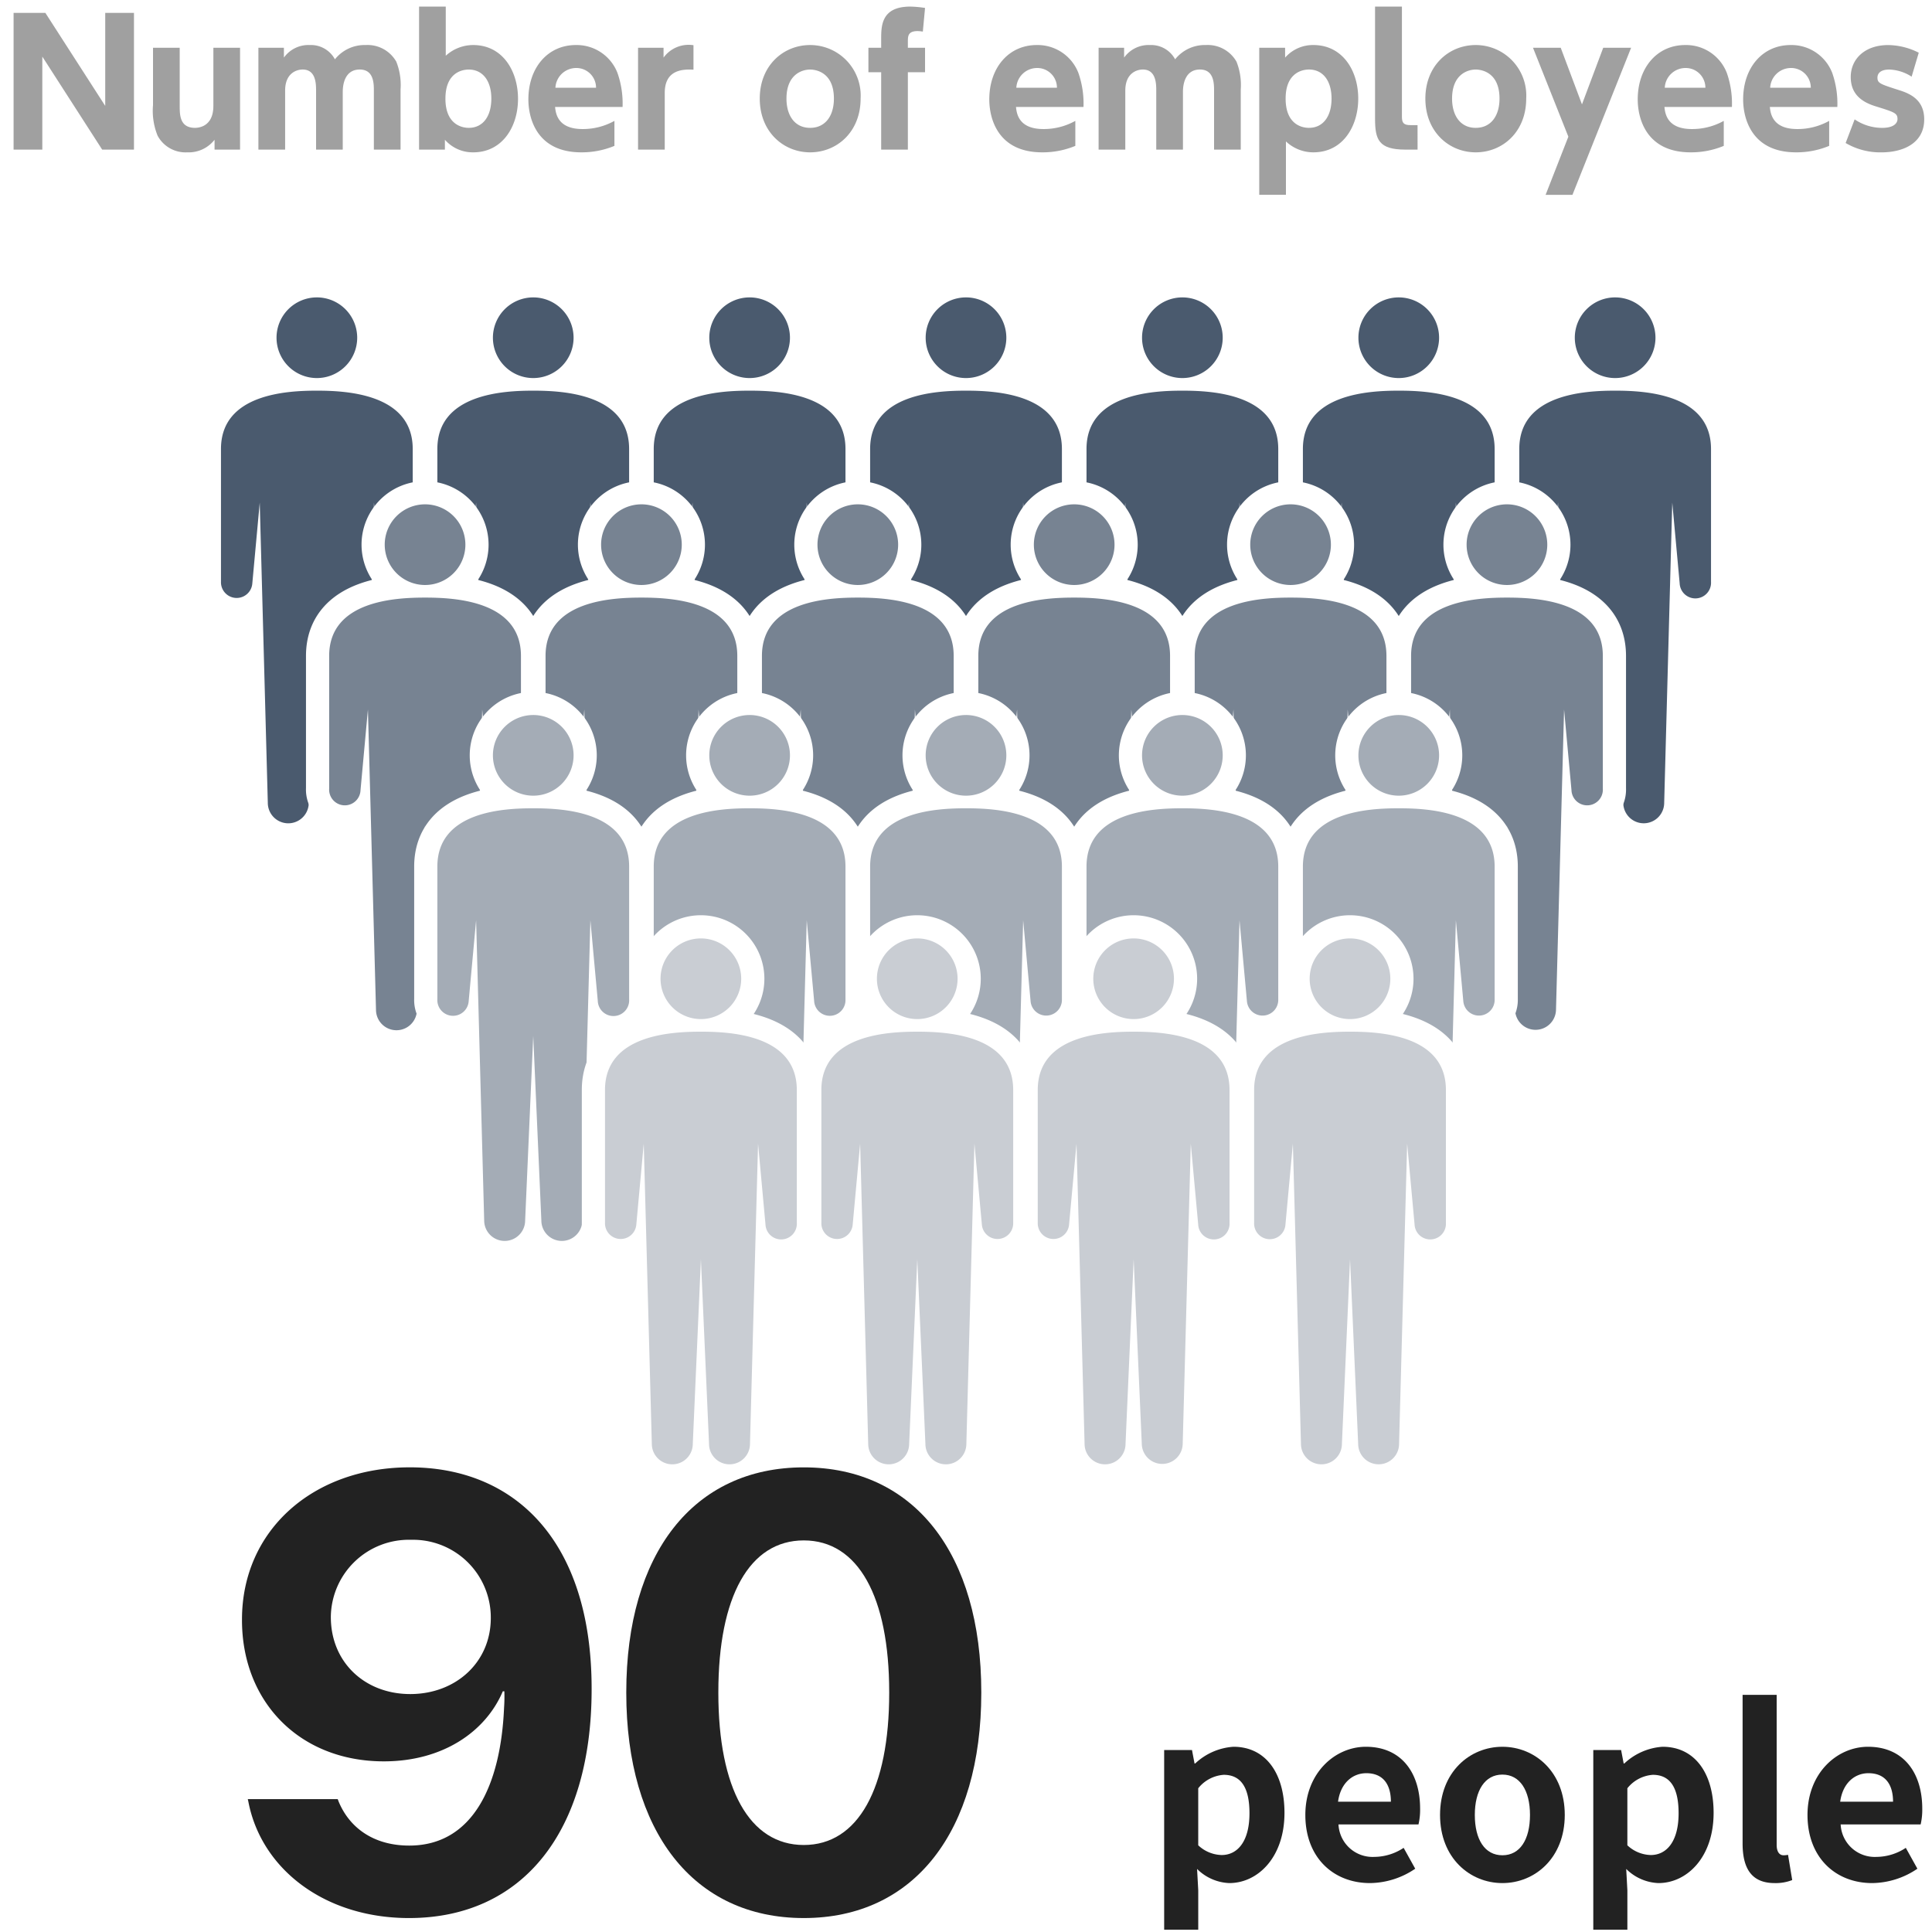
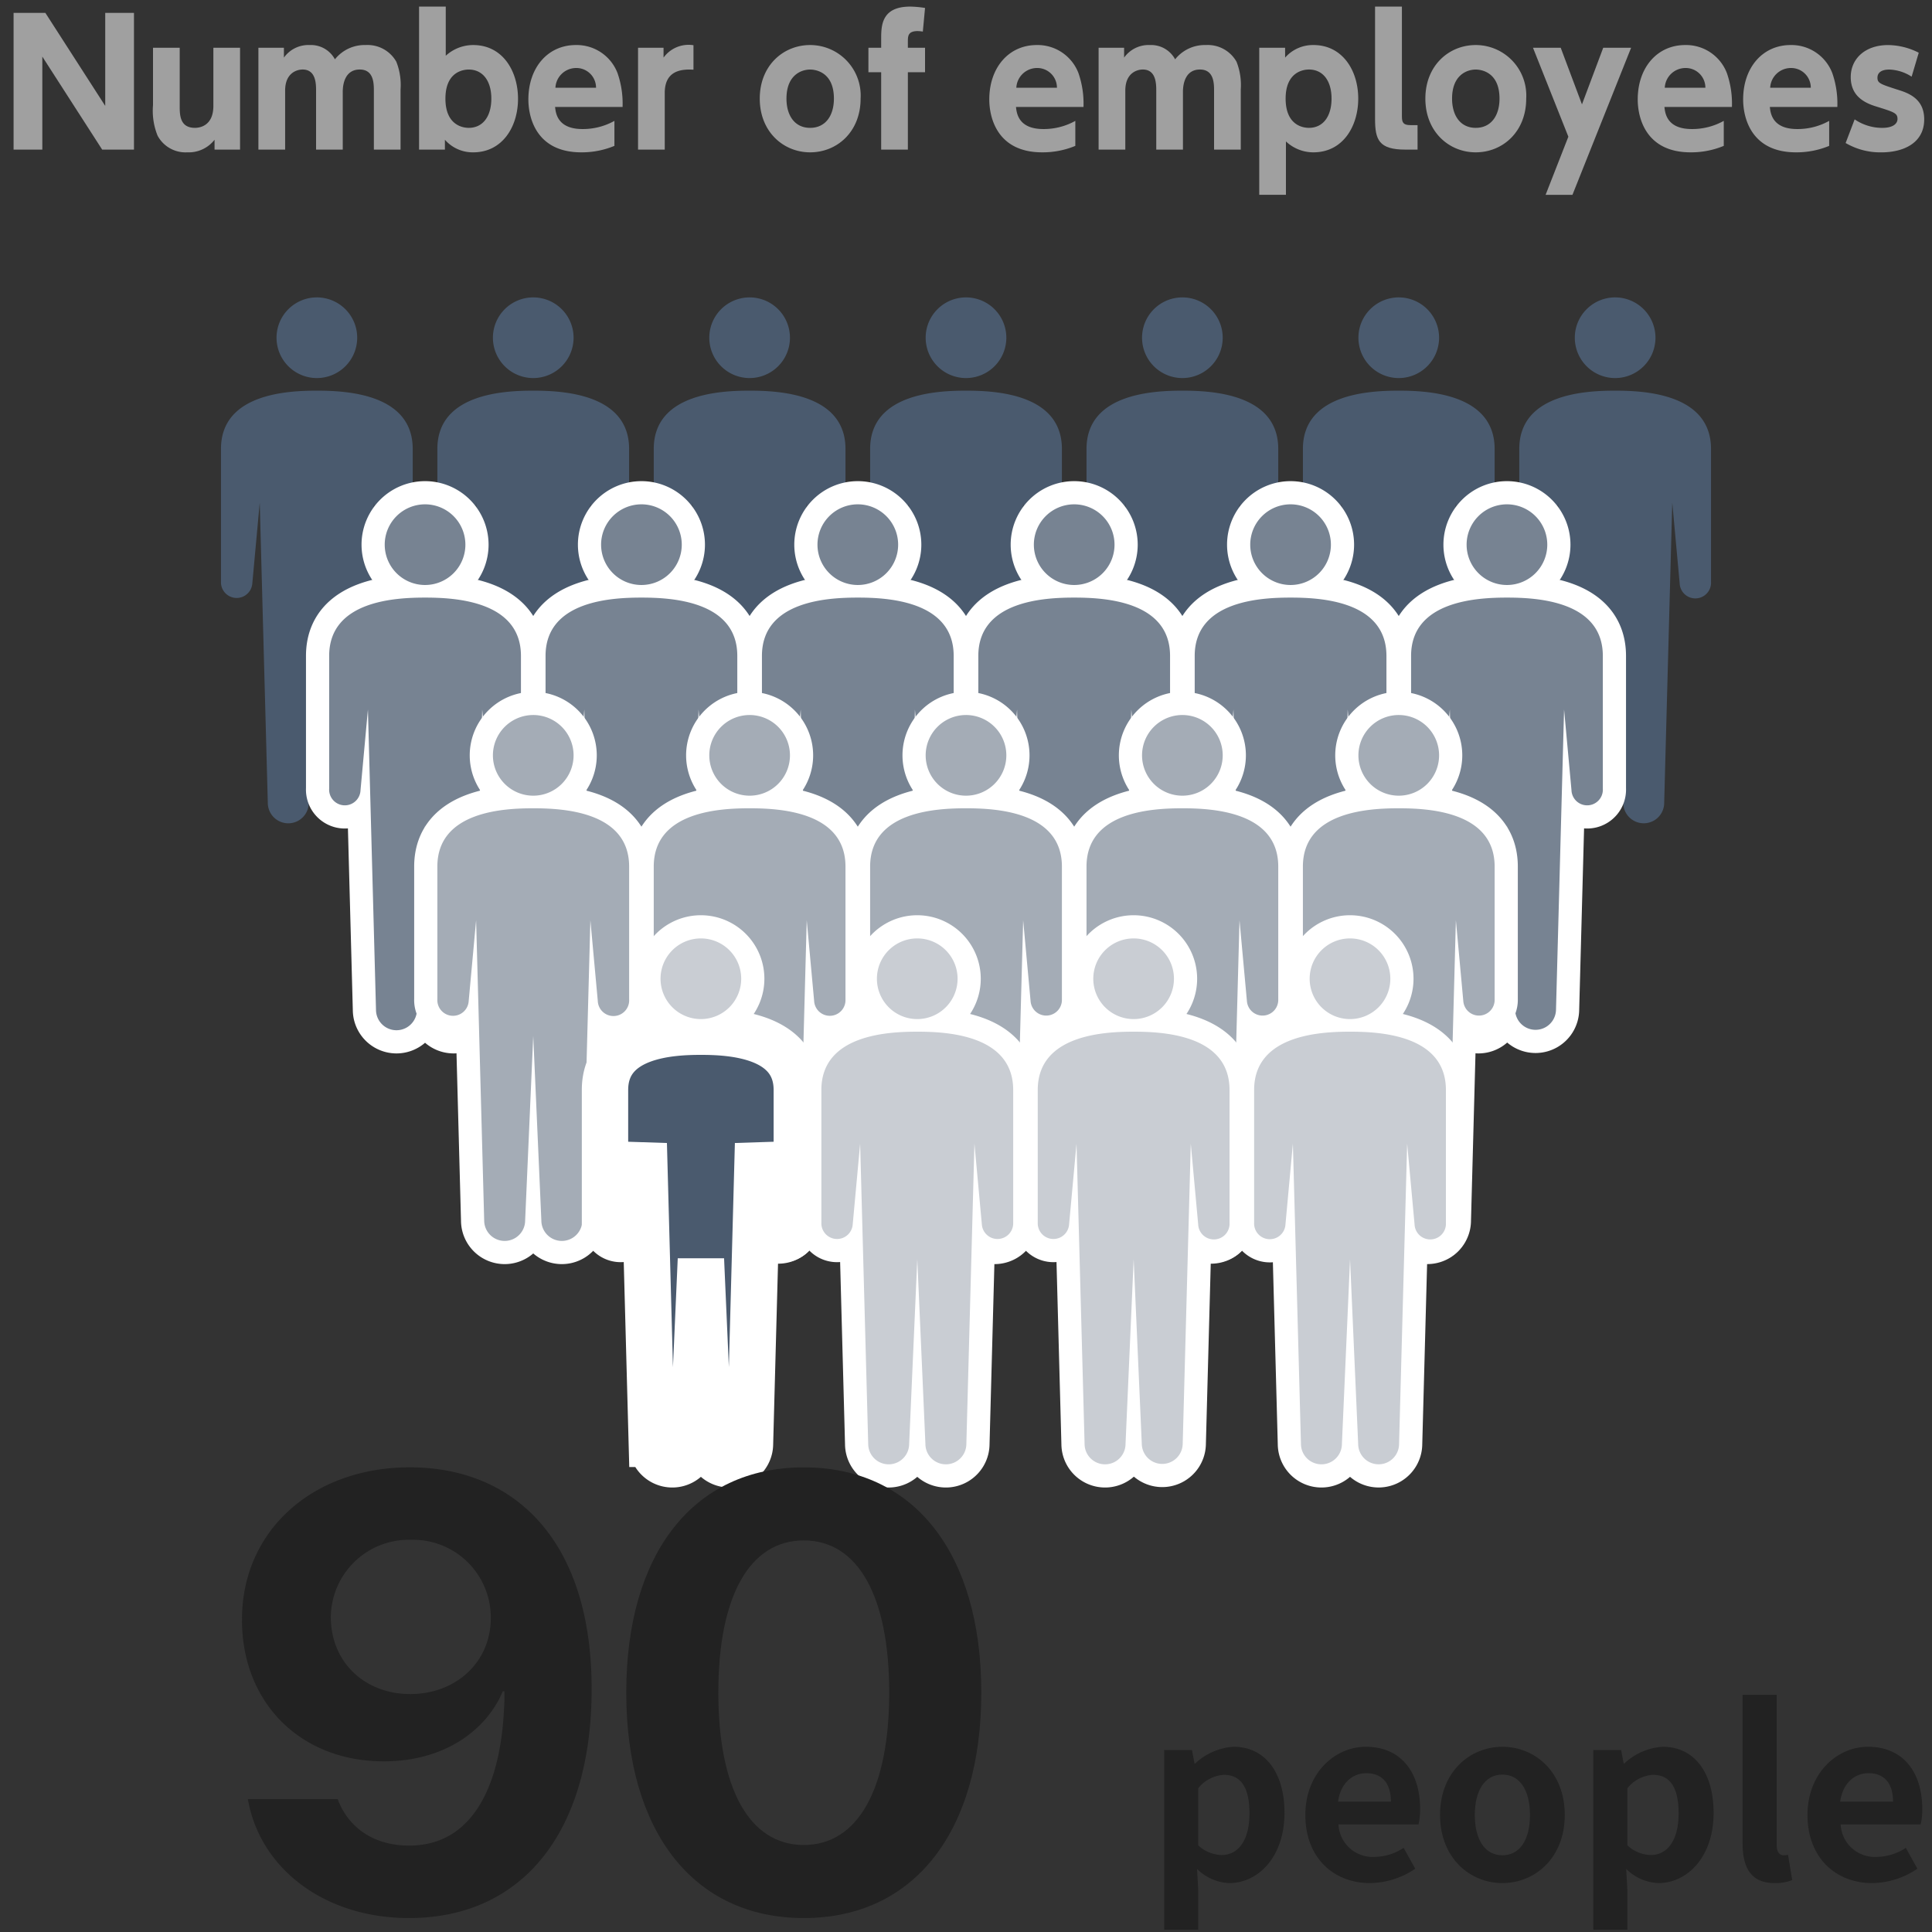
<svg xmlns="http://www.w3.org/2000/svg" width="250" height="250" viewBox="0 0 250 250">
  <rect x="0" y="0" width="250" height="250" fill="#333333" stroke="none" />
  <defs>
    <style>
      .cls-1 {
        fill: #fff;
      }

      .cls-2 {
        fill: #a0a0a0;
      }

      .cls-3 {
        fill: #4a5a6e;
      }

      .cls-4 {
        fill: none;
        stroke: #fff;
        stroke-width: 6px;
      }

      .cls-5 {
        fill: #778392;
      }

      .cls-6 {
        fill: #a4acb6;
      }

      .cls-7 {
        fill: #c9cdd3;
      }

      .cls-8 {
        fill: #222;
      }
    </style>
  </defs>
  <g id="レイヤー_2" data-name="レイヤー 2">
    <g id="works">
-       <rect class="cls-1" width="250" height="250" transform="translate(250 0) rotate(90)" />
      <g>
        <path class="cls-2" d="M5.872,1.669l7.745,12.036V1.669h3.719V19.36H13.222L5.476,7.324V19.36H1.758V1.669Z" />
        <path class="cls-2" d="M31.063,6.18V19.36h-3.3V18.084a4.245,4.245,0,0,1-3.543,1.628,4.1,4.1,0,0,1-3.828-2.156A8.577,8.577,0,0,1,19.8,13.6V6.18h3.454v7.525c0,1.188.022,2.839,1.98,2.839.374,0,2.376-.089,2.376-2.839V6.18Z" />
        <path class="cls-2" d="M40.9,19.36V11.769c0-.88,0-2.773-1.738-2.773-.725,0-2.266.418-2.266,2.729V19.36H33.437V6.18h3.3V7.456a3.893,3.893,0,0,1,3.345-1.628,3.524,3.524,0,0,1,3.257,1.848,4.9,4.9,0,0,1,3.982-1.848,4.271,4.271,0,0,1,3.961,2.156,8.165,8.165,0,0,1,.55,3.587V19.36H48.378V11.769c0-.946,0-2.773-1.826-2.773-1.871,0-2.2,1.827-2.2,2.883V19.36Z" />
        <path class="cls-2" d="M57.571,19.36H54.227V.855h3.454V7.214a5.267,5.267,0,0,1,3.543-1.386c3.873,0,5.808,3.433,5.808,6.953,0,3.674-2.068,6.931-5.787,6.931a4.777,4.777,0,0,1-3.674-1.628Zm3.08-2.816c1.849,0,2.927-1.5,2.927-3.785S62.478,9,60.651,9c-.681,0-3.013.265-3.013,3.763C57.638,16.28,59.991,16.544,60.651,16.544Z" />
        <path class="cls-2" d="M71.827,13.837c.088.836.33,2.861,3.543,2.861a8.367,8.367,0,0,0,4.137-1.057v3.235a11.009,11.009,0,0,1-4.291.836c-5.787,0-6.844-4.445-6.844-6.843,0-4.136,2.531-7.041,6.139-7.041A5.656,5.656,0,0,1,79.9,9.437a12.022,12.022,0,0,1,.661,4.4Zm5.3-2.486A2.545,2.545,0,0,0,74.511,8.8a2.689,2.689,0,0,0-2.64,2.553Z" />
        <path class="cls-2" d="M82.563,19.36V6.18h3.3V7.456A4,4,0,0,1,89.735,5.85V9.018c-1.716-.109-3.718.2-3.718,3.015V19.36Z" />
        <path class="cls-2" d="M104.827,5.828a6.541,6.541,0,0,1,6.535,6.931c0,4.291-3.037,6.953-6.535,6.953-3.432,0-6.514-2.64-6.514-6.953C98.313,8.468,101.372,5.828,104.827,5.828Zm0,10.716c2,0,3.08-1.585,3.08-3.785C107.907,9,105.069,9,104.827,9c-1.056,0-3.058.639-3.058,3.763C101.769,14.959,102.847,16.544,104.827,16.544Z" />
        <path class="cls-2" d="M119.7,6.18V9.349h-2.222V19.36h-3.455V9.349h-1.65V6.18h1.65V5.1c0-1.738,0-4.247,3.762-4.247a13.49,13.49,0,0,1,1.915.176l-.286,3.059a4.746,4.746,0,0,0-.66-.066c-1.276,0-1.276.66-1.276,1.386v.77Z" />
        <path class="cls-2" d="M131.468,13.837c.088.836.33,2.861,3.543,2.861a8.363,8.363,0,0,0,4.136-1.057v3.235a10.99,10.99,0,0,1-4.291.836c-5.787,0-6.842-4.445-6.842-6.843,0-4.136,2.53-7.041,6.138-7.041a5.657,5.657,0,0,1,5.392,3.609,12.042,12.042,0,0,1,.66,4.4Zm5.3-2.486A2.546,2.546,0,0,0,134.152,8.8a2.689,2.689,0,0,0-2.639,2.553Z" />
        <path class="cls-2" d="M149.619,19.36V11.769c0-.88,0-2.773-1.738-2.773-.726,0-2.267.418-2.267,2.729V19.36h-3.455V6.18h3.3V7.456a3.891,3.891,0,0,1,3.345-1.628,3.524,3.524,0,0,1,3.257,1.848,4.9,4.9,0,0,1,3.982-1.848,4.273,4.273,0,0,1,3.961,2.156,8.18,8.18,0,0,1,.55,3.587V19.36H157.1V11.769c0-.946,0-2.773-1.827-2.773-1.871,0-2.2,1.827-2.2,2.883V19.36Z" />
        <path class="cls-2" d="M166.294,7.456a4.775,4.775,0,0,1,3.674-1.628c3.719,0,5.787,3.257,5.787,6.931,0,3.521-1.936,6.953-5.809,6.953A5.169,5.169,0,0,1,166.4,18.3v6.909h-3.454V6.18h3.345Zm3.08,9.088c1.826,0,2.927-1.475,2.927-3.785,0-2.266-1.078-3.763-2.927-3.763-.66,0-3.014.265-3.014,3.763C166.36,16.28,168.692,16.544,169.374,16.544Z" />
        <path class="cls-2" d="M183.433,19.36H181.87c-3.476,0-3.939-1.3-3.939-4V.855h3.476V15.069c0,.792.177,1.123,1.123,1.123h.9Z" />
        <path class="cls-2" d="M190.956,5.828a6.541,6.541,0,0,1,6.535,6.931c0,4.291-3.037,6.953-6.535,6.953-3.433,0-6.514-2.64-6.514-6.953C184.442,8.468,187.5,5.828,190.956,5.828Zm0,10.716c2,0,3.08-1.585,3.08-3.785C194.036,9,191.2,9,190.956,9c-1.057,0-3.059.639-3.059,3.763C187.9,14.959,188.976,16.544,190.956,16.544Z" />
        <path class="cls-2" d="M202.945,17.688,198.369,6.18h3.587l2.75,7.327,2.75-7.327h3.609l-7.591,19.033H200Z" />
        <path class="cls-2" d="M215.376,13.837c.088.836.33,2.861,3.542,2.861a8.364,8.364,0,0,0,4.137-1.057v3.235a11.009,11.009,0,0,1-4.291.836c-5.786,0-6.843-4.445-6.843-6.843,0-4.136,2.53-7.041,6.139-7.041a5.654,5.654,0,0,1,5.39,3.609,12,12,0,0,1,.66,4.4Zm5.3-2.486A2.545,2.545,0,0,0,218.06,8.8a2.689,2.689,0,0,0-2.641,2.553Z" />
        <path class="cls-2" d="M229.016,13.837c.088.836.33,2.861,3.542,2.861a8.36,8.36,0,0,0,4.136-1.057v3.235a11,11,0,0,1-4.291.836c-5.786,0-6.841-4.445-6.841-6.843,0-4.136,2.529-7.041,6.138-7.041a5.656,5.656,0,0,1,5.391,3.609,12.021,12.021,0,0,1,.66,4.4Zm5.3-2.486A2.545,2.545,0,0,0,231.7,8.8a2.688,2.688,0,0,0-2.64,2.553Z" />
        <path class="cls-2" d="M247.364,9.921A5.643,5.643,0,0,0,244.46,9c-.925,0-1.519.353-1.519,1.057,0,.726.4.836,2.861,1.628,1.54.484,3.19,1.342,3.19,3.762,0,2.993-2.575,4.269-5.567,4.269a8.874,8.874,0,0,1-4.6-1.21l1.166-3.059a6.347,6.347,0,0,0,3.565,1.1c1.473,0,1.98-.594,1.98-1.145,0-.77-.44-.9-2.773-1.628-1.739-.528-3.278-1.5-3.278-3.806,0-2.333,1.826-4.137,4.84-4.137a8.943,8.943,0,0,1,3.961.99Z" />
      </g>
      <g>
        <g>
          <path class="cls-3" d="M46.221,43.7A5.219,5.219,0,1,1,41,38.483,5.219,5.219,0,0,1,46.221,43.7Z" />
          <path class="cls-3" d="M41,50.552c-3.7,0-12.406.354-12.406,7.543V75.277a2.031,2.031,0,0,0,4.057.193l.959-10.435,1.044,38.85a2.648,2.648,0,0,0,5.3,0L41,80l1.052,23.885a2.647,2.647,0,0,0,5.294,0l1.045-38.85.958,10.435a2.031,2.031,0,0,0,4.057-.193V58.1C53.408,50.906,44.708,50.552,41,50.552Z" />
        </g>
        <g>
          <path class="cls-3" d="M74.221,43.7A5.219,5.219,0,1,1,69,38.483,5.22,5.22,0,0,1,74.221,43.7Z" />
          <path class="cls-3" d="M69,50.552c-3.7,0-12.406.354-12.406,7.543V75.277a2.03,2.03,0,1,0,4.056.193l.959-10.435,1.044,38.85a2.648,2.648,0,0,0,5.3,0L69,80l1.051,23.885a2.648,2.648,0,0,0,5.3,0l1.044-38.85L77.35,75.47a2.031,2.031,0,1,0,4.057-.193V58.1C81.407,50.906,72.707,50.552,69,50.552Z" />
        </g>
        <g>
          <path class="cls-3" d="M102.22,43.7A5.219,5.219,0,1,1,97,38.483,5.219,5.219,0,0,1,102.22,43.7Z" />
          <path class="cls-3" d="M97,50.552c-3.7,0-12.406.354-12.406,7.543V75.277a2.031,2.031,0,0,0,4.057.193l.958-10.435,1.044,38.85a2.648,2.648,0,0,0,5.3,0L97,80l1.051,23.885a2.648,2.648,0,0,0,5.295,0l1.045-38.85.958,10.435a2.03,2.03,0,1,0,4.056-.193V58.1C109.406,50.906,100.706,50.552,97,50.552Z" />
        </g>
        <g>
          <path class="cls-3" d="M130.219,43.7A5.219,5.219,0,1,1,125,38.483,5.219,5.219,0,0,1,130.219,43.7Z" />
          <path class="cls-3" d="M125,50.552c-3.7,0-12.406.354-12.406,7.543V75.277a2.031,2.031,0,0,0,4.057.193l.958-10.435,1.045,38.85a2.648,2.648,0,0,0,5.3,0L125,80l1.051,23.885a2.648,2.648,0,0,0,5.3,0l1.045-38.85.958,10.435a2.031,2.031,0,0,0,4.057-.193V58.1C137.406,50.906,128.705,50.552,125,50.552Z" />
        </g>
        <g>
          <path class="cls-3" d="M158.218,43.7A5.219,5.219,0,1,1,153,38.483,5.219,5.219,0,0,1,158.218,43.7Z" />
          <path class="cls-3" d="M153,50.552c-3.7,0-12.406.354-12.406,7.543V75.277a2.031,2.031,0,0,0,4.057.193l.959-10.435,1.044,38.85a2.648,2.648,0,0,0,5.3,0L153,80l1.051,23.885a2.648,2.648,0,0,0,5.295,0l1.045-38.85.958,10.435a2.031,2.031,0,1,0,4.057-.193V58.1C165.405,50.906,156.705,50.552,153,50.552Z" />
        </g>
        <g>
          <path class="cls-3" d="M186.217,43.7A5.219,5.219,0,1,1,181,38.483,5.219,5.219,0,0,1,186.217,43.7Z" />
          <path class="cls-3" d="M181,50.552c-3.7,0-12.406.354-12.406,7.543V75.277a2.031,2.031,0,0,0,4.057.193l.959-10.435,1.044,38.85a2.648,2.648,0,0,0,5.3,0L181,80l1.052,23.885a2.647,2.647,0,0,0,5.294,0l1.045-38.85.958,10.435a2.031,2.031,0,1,0,4.057-.193V58.1C193.4,50.906,184.7,50.552,181,50.552Z" />
        </g>
        <g>
          <path class="cls-3" d="M214.217,43.7A5.219,5.219,0,1,1,209,38.483,5.22,5.22,0,0,1,214.217,43.7Z" />
          <path class="cls-3" d="M209,50.552c-3.7,0-12.406.354-12.406,7.543V75.277a2.03,2.03,0,1,0,4.056.193l.959-10.435,1.044,38.85a2.648,2.648,0,0,0,5.3,0L209,80l1.051,23.885a2.647,2.647,0,0,0,5.294,0l1.045-38.85.958,10.435a2.031,2.031,0,1,0,4.057-.193V58.1C221.4,50.906,212.7,50.552,209,50.552Z" />
        </g>
      </g>
      <g>
        <g>
          <g>
            <path class="cls-3" d="M60.221,70.478A5.219,5.219,0,1,1,55,65.26,5.219,5.219,0,0,1,60.221,70.478Z" />
            <path class="cls-3" d="M55,77.329c-3.705,0-12.406.354-12.406,7.544v17.181a2.031,2.031,0,1,0,4.057.193l.958-10.435,1.045,38.85a2.648,2.648,0,0,0,5.3,0L55,106.777l1.051,23.885a2.648,2.648,0,0,0,5.3,0l1.045-38.85.958,10.435a2.031,2.031,0,1,0,4.057-.193V84.873C67.408,77.683,58.707,77.329,55,77.329Z" />
          </g>
          <g>
            <path class="cls-4" d="M60.221,70.478A5.219,5.219,0,1,1,55,65.26,5.219,5.219,0,0,1,60.221,70.478Z" />
            <path class="cls-4" d="M55,77.329c-3.705,0-12.406.354-12.406,7.544v17.181a2.031,2.031,0,1,0,4.057.193l.958-10.435,1.045,38.85a2.648,2.648,0,0,0,5.3,0L55,106.777l1.051,23.885a2.648,2.648,0,0,0,5.3,0l1.045-38.85.958,10.435a2.031,2.031,0,1,0,4.057-.193V84.873C67.408,77.683,58.707,77.329,55,77.329Z" />
          </g>
          <g>
            <path class="cls-5" d="M60.221,70.478A5.219,5.219,0,1,1,55,65.26,5.219,5.219,0,0,1,60.221,70.478Z" />
            <path class="cls-5" d="M55,77.329c-3.705,0-12.406.354-12.406,7.544v17.181a2.031,2.031,0,1,0,4.057.193l.958-10.435,1.045,38.85a2.648,2.648,0,0,0,5.3,0L55,106.777l1.051,23.885a2.648,2.648,0,0,0,5.3,0l1.045-38.85.958,10.435a2.031,2.031,0,1,0,4.057-.193V84.873C67.408,77.683,58.707,77.329,55,77.329Z" />
          </g>
        </g>
        <g>
          <g>
            <path class="cls-3" d="M88.22,70.478A5.219,5.219,0,1,1,83,65.26,5.219,5.219,0,0,1,88.22,70.478Z" />
            <path class="cls-3" d="M83,77.329c-3.7,0-12.406.354-12.406,7.544v17.181a2.031,2.031,0,1,0,4.057.193l.959-10.435,1.044,38.85a2.648,2.648,0,0,0,5.3,0L83,106.777l1.051,23.885a2.648,2.648,0,0,0,5.295,0l1.045-38.85.958,10.435a2.031,2.031,0,1,0,4.057-.193V84.873C95.407,77.683,86.707,77.329,83,77.329Z" />
          </g>
          <g>
            <path class="cls-4" d="M88.22,70.478A5.219,5.219,0,1,1,83,65.26,5.219,5.219,0,0,1,88.22,70.478Z" />
            <path class="cls-4" d="M83,77.329c-3.7,0-12.406.354-12.406,7.544v17.181a2.031,2.031,0,1,0,4.057.193l.959-10.435,1.044,38.85a2.648,2.648,0,0,0,5.3,0L83,106.777l1.051,23.885a2.648,2.648,0,0,0,5.295,0l1.045-38.85.958,10.435a2.031,2.031,0,1,0,4.057-.193V84.873C95.407,77.683,86.707,77.329,83,77.329Z" />
          </g>
          <g>
            <path class="cls-5" d="M88.22,70.478A5.219,5.219,0,1,1,83,65.26,5.219,5.219,0,0,1,88.22,70.478Z" />
            <path class="cls-5" d="M83,77.329c-3.7,0-12.406.354-12.406,7.544v17.181a2.031,2.031,0,1,0,4.057.193l.959-10.435,1.044,38.85a2.648,2.648,0,0,0,5.3,0L83,106.777l1.051,23.885a2.648,2.648,0,0,0,5.295,0l1.045-38.85.958,10.435a2.031,2.031,0,1,0,4.057-.193V84.873C95.407,77.683,86.707,77.329,83,77.329Z" />
          </g>
        </g>
        <g>
          <g>
            <path class="cls-3" d="M116.219,70.478A5.219,5.219,0,1,1,111,65.26,5.219,5.219,0,0,1,116.219,70.478Z" />
            <path class="cls-3" d="M111,77.329c-3.7,0-12.406.354-12.406,7.544v17.181a2.031,2.031,0,1,0,4.057.193l.959-10.435,1.044,38.85a2.648,2.648,0,0,0,5.3,0L111,106.777l1.052,23.885a2.647,2.647,0,1,0,5.294,0l1.045-38.85.958,10.435a2.031,2.031,0,1,0,4.057-.193V84.873C123.406,77.683,114.706,77.329,111,77.329Z" />
          </g>
          <g>
            <path class="cls-4" d="M116.219,70.478A5.219,5.219,0,1,1,111,65.26,5.219,5.219,0,0,1,116.219,70.478Z" />
            <path class="cls-4" d="M111,77.329c-3.7,0-12.406.354-12.406,7.544v17.181a2.031,2.031,0,1,0,4.057.193l.959-10.435,1.044,38.85a2.648,2.648,0,0,0,5.3,0L111,106.777l1.052,23.885a2.647,2.647,0,1,0,5.294,0l1.045-38.85.958,10.435a2.031,2.031,0,1,0,4.057-.193V84.873C123.406,77.683,114.706,77.329,111,77.329Z" />
          </g>
          <g>
            <path class="cls-5" d="M116.219,70.478A5.219,5.219,0,1,1,111,65.26,5.219,5.219,0,0,1,116.219,70.478Z" />
            <path class="cls-5" d="M111,77.329c-3.7,0-12.406.354-12.406,7.544v17.181a2.031,2.031,0,1,0,4.057.193l.959-10.435,1.044,38.85a2.648,2.648,0,0,0,5.3,0L111,106.777l1.052,23.885a2.647,2.647,0,1,0,5.294,0l1.045-38.85.958,10.435a2.031,2.031,0,1,0,4.057-.193V84.873C123.406,77.683,114.706,77.329,111,77.329Z" />
          </g>
        </g>
        <g>
          <g>
            <path class="cls-3" d="M144.219,70.478A5.219,5.219,0,1,1,139,65.26,5.22,5.22,0,0,1,144.219,70.478Z" />
            <path class="cls-3" d="M139,77.329c-3.705,0-12.406.354-12.406,7.544v17.181a2.03,2.03,0,1,0,4.056.193l.959-10.435,1.044,38.85a2.648,2.648,0,0,0,5.3,0L139,106.777l1.051,23.885a2.647,2.647,0,1,0,5.294,0l1.045-38.85.958,10.435a2.031,2.031,0,1,0,4.057-.193V84.873C151.405,77.683,142.705,77.329,139,77.329Z" />
          </g>
          <g>
            <path class="cls-4" d="M144.219,70.478A5.219,5.219,0,1,1,139,65.26,5.22,5.22,0,0,1,144.219,70.478Z" />
            <path class="cls-4" d="M139,77.329c-3.705,0-12.406.354-12.406,7.544v17.181a2.03,2.03,0,1,0,4.056.193l.959-10.435,1.044,38.85a2.648,2.648,0,0,0,5.3,0L139,106.777l1.051,23.885a2.647,2.647,0,1,0,5.294,0l1.045-38.85.958,10.435a2.031,2.031,0,1,0,4.057-.193V84.873C151.405,77.683,142.705,77.329,139,77.329Z" />
          </g>
          <g>
            <path class="cls-5" d="M144.219,70.478A5.219,5.219,0,1,1,139,65.26,5.22,5.22,0,0,1,144.219,70.478Z" />
            <path class="cls-5" d="M139,77.329c-3.705,0-12.406.354-12.406,7.544v17.181a2.03,2.03,0,1,0,4.056.193l.959-10.435,1.044,38.85a2.648,2.648,0,0,0,5.3,0L139,106.777l1.051,23.885a2.647,2.647,0,1,0,5.294,0l1.045-38.85.958,10.435a2.031,2.031,0,1,0,4.057-.193V84.873C151.405,77.683,142.705,77.329,139,77.329Z" />
          </g>
        </g>
        <g>
          <g>
            <path class="cls-3" d="M172.218,70.478A5.219,5.219,0,1,1,167,65.26,5.219,5.219,0,0,1,172.218,70.478Z" />
            <path class="cls-3" d="M167,77.329c-3.7,0-12.406.354-12.406,7.544v17.181a2.031,2.031,0,1,0,4.057.193l.958-10.435,1.044,38.85a2.648,2.648,0,0,0,5.3,0L167,106.777l1.051,23.885a2.648,2.648,0,0,0,5.295,0l1.045-38.85.957,10.435a2.031,2.031,0,1,0,4.057-.193V84.873C179.4,77.683,170.7,77.329,167,77.329Z" />
          </g>
          <g>
            <path class="cls-4" d="M172.218,70.478A5.219,5.219,0,1,1,167,65.26,5.219,5.219,0,0,1,172.218,70.478Z" />
            <path class="cls-4" d="M167,77.329c-3.7,0-12.406.354-12.406,7.544v17.181a2.031,2.031,0,1,0,4.057.193l.958-10.435,1.044,38.85a2.648,2.648,0,0,0,5.3,0L167,106.777l1.051,23.885a2.648,2.648,0,0,0,5.295,0l1.045-38.85.957,10.435a2.031,2.031,0,1,0,4.057-.193V84.873C179.4,77.683,170.7,77.329,167,77.329Z" />
          </g>
          <g>
            <path class="cls-5" d="M172.218,70.478A5.219,5.219,0,1,1,167,65.26,5.219,5.219,0,0,1,172.218,70.478Z" />
            <path class="cls-5" d="M167,77.329c-3.7,0-12.406.354-12.406,7.544v17.181a2.031,2.031,0,1,0,4.057.193l.958-10.435,1.044,38.85a2.648,2.648,0,0,0,5.3,0L167,106.777l1.051,23.885a2.648,2.648,0,0,0,5.295,0l1.045-38.85.957,10.435a2.031,2.031,0,1,0,4.057-.193V84.873C179.4,77.683,170.7,77.329,167,77.329Z" />
          </g>
        </g>
        <g>
          <g>
            <path class="cls-3" d="M200.217,70.478A5.219,5.219,0,1,1,195,65.26,5.219,5.219,0,0,1,200.217,70.478Z" />
            <path class="cls-3" d="M195,77.329c-3.7,0-12.406.354-12.406,7.544v17.181a2.031,2.031,0,1,0,4.057.193l.958-10.435,1.045,38.85a2.648,2.648,0,0,0,5.3,0L195,106.777l1.051,23.885a2.648,2.648,0,0,0,5.295,0l1.045-38.85.958,10.435a2.031,2.031,0,1,0,4.057-.193V84.873C207.4,77.683,198.7,77.329,195,77.329Z" />
          </g>
          <g>
            <path class="cls-4" d="M200.217,70.478A5.219,5.219,0,1,1,195,65.26,5.219,5.219,0,0,1,200.217,70.478Z" />
            <path class="cls-4" d="M195,77.329c-3.7,0-12.406.354-12.406,7.544v17.181a2.031,2.031,0,1,0,4.057.193l.958-10.435,1.045,38.85a2.648,2.648,0,0,0,5.3,0L195,106.777l1.051,23.885a2.648,2.648,0,0,0,5.295,0l1.045-38.85.958,10.435a2.031,2.031,0,1,0,4.057-.193V84.873C207.4,77.683,198.7,77.329,195,77.329Z" />
          </g>
          <g>
            <path class="cls-5" d="M200.217,70.478A5.219,5.219,0,1,1,195,65.26,5.219,5.219,0,0,1,200.217,70.478Z" />
            <path class="cls-5" d="M195,77.329c-3.7,0-12.406.354-12.406,7.544v17.181a2.031,2.031,0,1,0,4.057.193l.958-10.435,1.045,38.85a2.648,2.648,0,0,0,5.3,0L195,106.777l1.051,23.885a2.648,2.648,0,0,0,5.295,0l1.045-38.85.958,10.435a2.031,2.031,0,1,0,4.057-.193V84.873C207.4,77.683,198.7,77.329,195,77.329Z" />
          </g>
        </g>
      </g>
      <g>
        <g>
          <g>
            <path class="cls-3" d="M74.221,97.742A5.219,5.219,0,1,1,69,92.523,5.219,5.219,0,0,1,74.221,97.742Z" />
            <path class="cls-3" d="M69,104.592c-3.7,0-12.406.354-12.406,7.544v17.182a2.03,2.03,0,1,0,4.056.193l.959-10.435,1.044,38.849a2.648,2.648,0,0,0,5.3,0L69,134.041l1.051,23.884a2.648,2.648,0,0,0,5.3,0l1.044-38.849.958,10.435a2.031,2.031,0,1,0,4.057-.193V112.136C81.407,104.946,72.707,104.592,69,104.592Z" />
          </g>
          <g>
            <path class="cls-4" d="M74.221,97.742A5.219,5.219,0,1,1,69,92.523,5.219,5.219,0,0,1,74.221,97.742Z" />
            <path class="cls-4" d="M69,104.592c-3.7,0-12.406.354-12.406,7.544v17.182a2.03,2.03,0,1,0,4.056.193l.959-10.435,1.044,38.849a2.648,2.648,0,0,0,5.3,0L69,134.041l1.051,23.884a2.648,2.648,0,0,0,5.3,0l1.044-38.849.958,10.435a2.031,2.031,0,1,0,4.057-.193V112.136C81.407,104.946,72.707,104.592,69,104.592Z" />
          </g>
          <g>
            <path class="cls-6" d="M74.221,97.742A5.219,5.219,0,1,1,69,92.523,5.219,5.219,0,0,1,74.221,97.742Z" />
            <path class="cls-6" d="M69,104.592c-3.7,0-12.406.354-12.406,7.544v17.182a2.03,2.03,0,1,0,4.056.193l.959-10.435,1.044,38.849a2.648,2.648,0,0,0,5.3,0L69,134.041l1.051,23.884a2.648,2.648,0,0,0,5.3,0l1.044-38.849.958,10.435a2.031,2.031,0,1,0,4.057-.193V112.136C81.407,104.946,72.707,104.592,69,104.592Z" />
          </g>
        </g>
        <g>
          <g>
            <path class="cls-3" d="M102.22,97.742A5.219,5.219,0,1,1,97,92.523,5.219,5.219,0,0,1,102.22,97.742Z" />
            <path class="cls-3" d="M97,104.592c-3.7,0-12.406.354-12.406,7.544v17.182a2.031,2.031,0,0,0,4.057.193l.958-10.435,1.044,38.849a2.648,2.648,0,0,0,5.3,0L97,134.041l1.051,23.884a2.648,2.648,0,0,0,5.295,0l1.045-38.849.958,10.435a2.03,2.03,0,1,0,4.056-.193V112.136C109.406,104.946,100.706,104.592,97,104.592Z" />
          </g>
          <g>
            <path class="cls-4" d="M102.22,97.742A5.219,5.219,0,1,1,97,92.523,5.219,5.219,0,0,1,102.22,97.742Z" />
            <path class="cls-4" d="M97,104.592c-3.7,0-12.406.354-12.406,7.544v17.182a2.031,2.031,0,0,0,4.057.193l.958-10.435,1.044,38.849a2.648,2.648,0,0,0,5.3,0L97,134.041l1.051,23.884a2.648,2.648,0,0,0,5.295,0l1.045-38.849.958,10.435a2.03,2.03,0,1,0,4.056-.193V112.136C109.406,104.946,100.706,104.592,97,104.592Z" />
          </g>
          <g>
            <path class="cls-6" d="M102.22,97.742A5.219,5.219,0,1,1,97,92.523,5.219,5.219,0,0,1,102.22,97.742Z" />
            <path class="cls-6" d="M97,104.592c-3.7,0-12.406.354-12.406,7.544v17.182a2.031,2.031,0,0,0,4.057.193l.958-10.435,1.044,38.849a2.648,2.648,0,0,0,5.3,0L97,134.041l1.051,23.884a2.648,2.648,0,0,0,5.295,0l1.045-38.849.958,10.435a2.03,2.03,0,1,0,4.056-.193V112.136C109.406,104.946,100.706,104.592,97,104.592Z" />
          </g>
        </g>
        <g>
          <g>
            <path class="cls-3" d="M130.219,97.742A5.219,5.219,0,1,1,125,92.523,5.218,5.218,0,0,1,130.219,97.742Z" />
            <path class="cls-3" d="M125,104.592c-3.7,0-12.406.354-12.406,7.544v17.182a2.031,2.031,0,0,0,4.057.193l.958-10.435,1.045,38.849a2.648,2.648,0,0,0,5.3,0L125,134.041l1.051,23.884a2.648,2.648,0,0,0,5.3,0l1.045-38.849.958,10.435a2.031,2.031,0,0,0,4.057-.193V112.136C137.406,104.946,128.705,104.592,125,104.592Z" />
          </g>
          <g>
            <path class="cls-4" d="M130.219,97.742A5.219,5.219,0,1,1,125,92.523,5.218,5.218,0,0,1,130.219,97.742Z" />
            <path class="cls-4" d="M125,104.592c-3.7,0-12.406.354-12.406,7.544v17.182a2.031,2.031,0,0,0,4.057.193l.958-10.435,1.045,38.849a2.648,2.648,0,0,0,5.3,0L125,134.041l1.051,23.884a2.648,2.648,0,0,0,5.3,0l1.045-38.849.958,10.435a2.031,2.031,0,0,0,4.057-.193V112.136C137.406,104.946,128.705,104.592,125,104.592Z" />
          </g>
          <g>
            <path class="cls-6" d="M130.219,97.742A5.219,5.219,0,1,1,125,92.523,5.218,5.218,0,0,1,130.219,97.742Z" />
            <path class="cls-6" d="M125,104.592c-3.7,0-12.406.354-12.406,7.544v17.182a2.031,2.031,0,0,0,4.057.193l.958-10.435,1.045,38.849a2.648,2.648,0,0,0,5.3,0L125,134.041l1.051,23.884a2.648,2.648,0,0,0,5.3,0l1.045-38.849.958,10.435a2.031,2.031,0,0,0,4.057-.193V112.136C137.406,104.946,128.705,104.592,125,104.592Z" />
          </g>
        </g>
        <g>
          <g>
            <path class="cls-3" d="M158.218,97.742A5.219,5.219,0,1,1,153,92.523,5.218,5.218,0,0,1,158.218,97.742Z" />
            <path class="cls-3" d="M153,104.592c-3.7,0-12.406.354-12.406,7.544v17.182a2.031,2.031,0,0,0,4.057.193l.959-10.435,1.044,38.849a2.648,2.648,0,0,0,5.3,0L153,134.041l1.051,23.884a2.648,2.648,0,0,0,5.295,0l1.045-38.849.958,10.435a2.031,2.031,0,0,0,4.057-.193V112.136C165.405,104.946,156.705,104.592,153,104.592Z" />
          </g>
          <g>
            <path class="cls-4" d="M158.218,97.742A5.219,5.219,0,1,1,153,92.523,5.218,5.218,0,0,1,158.218,97.742Z" />
            <path class="cls-4" d="M153,104.592c-3.7,0-12.406.354-12.406,7.544v17.182a2.031,2.031,0,0,0,4.057.193l.959-10.435,1.044,38.849a2.648,2.648,0,0,0,5.3,0L153,134.041l1.051,23.884a2.648,2.648,0,0,0,5.295,0l1.045-38.849.958,10.435a2.031,2.031,0,0,0,4.057-.193V112.136C165.405,104.946,156.705,104.592,153,104.592Z" />
          </g>
          <g>
            <path class="cls-6" d="M158.218,97.742A5.219,5.219,0,1,1,153,92.523,5.218,5.218,0,0,1,158.218,97.742Z" />
            <path class="cls-6" d="M153,104.592c-3.7,0-12.406.354-12.406,7.544v17.182a2.031,2.031,0,0,0,4.057.193l.959-10.435,1.044,38.849a2.648,2.648,0,0,0,5.3,0L153,134.041l1.051,23.884a2.648,2.648,0,0,0,5.295,0l1.045-38.849.958,10.435a2.031,2.031,0,0,0,4.057-.193V112.136C165.405,104.946,156.705,104.592,153,104.592Z" />
          </g>
        </g>
        <g>
          <g>
            <path class="cls-3" d="M186.217,97.742A5.219,5.219,0,1,1,181,92.523,5.218,5.218,0,0,1,186.217,97.742Z" />
            <path class="cls-3" d="M181,104.592c-3.7,0-12.406.354-12.406,7.544v17.182a2.031,2.031,0,0,0,4.057.193l.959-10.435,1.044,38.849a2.648,2.648,0,0,0,5.3,0L181,134.041l1.052,23.884a2.647,2.647,0,0,0,5.294,0l1.045-38.849.958,10.435a2.031,2.031,0,0,0,4.057-.193V112.136C193.4,104.946,184.7,104.592,181,104.592Z" />
          </g>
          <g>
            <path class="cls-4" d="M186.217,97.742A5.219,5.219,0,1,1,181,92.523,5.218,5.218,0,0,1,186.217,97.742Z" />
            <path class="cls-4" d="M181,104.592c-3.7,0-12.406.354-12.406,7.544v17.182a2.031,2.031,0,0,0,4.057.193l.959-10.435,1.044,38.849a2.648,2.648,0,0,0,5.3,0L181,134.041l1.052,23.884a2.647,2.647,0,0,0,5.294,0l1.045-38.849.958,10.435a2.031,2.031,0,0,0,4.057-.193V112.136C193.4,104.946,184.7,104.592,181,104.592Z" />
          </g>
          <g>
            <path class="cls-6" d="M186.217,97.742A5.219,5.219,0,1,1,181,92.523,5.218,5.218,0,0,1,186.217,97.742Z" />
            <path class="cls-6" d="M181,104.592c-3.7,0-12.406.354-12.406,7.544v17.182a2.031,2.031,0,0,0,4.057.193l.959-10.435,1.044,38.849a2.648,2.648,0,0,0,5.3,0L181,134.041l1.052,23.884a2.647,2.647,0,0,0,5.294,0l1.045-38.849.958,10.435a2.031,2.031,0,0,0,4.057-.193V112.136C193.4,104.946,184.7,104.592,181,104.592Z" />
          </g>
        </g>
      </g>
      <g>
        <g>
          <g>
            <path class="cls-3" d="M95.911,126.65a5.219,5.219,0,1,1-5.218-5.219A5.219,5.219,0,0,1,95.911,126.65Z" />
            <path class="cls-3" d="M90.692,133.5c-3.7,0-12.406.354-12.406,7.544v17.182a2.031,2.031,0,0,0,4.057.193l.958-10.435,1.045,38.849a2.648,2.648,0,0,0,5.3,0l1.051-23.884,1.051,23.884a2.648,2.648,0,0,0,5.3,0l1.045-38.849.958,10.435a2.031,2.031,0,1,0,4.057-.193V141.044C103.1,133.854,94.4,133.5,90.692,133.5Z" />
          </g>
          <g>
            <path class="cls-4" d="M95.911,126.65a5.219,5.219,0,1,1-5.218-5.219A5.219,5.219,0,0,1,95.911,126.65Z" />
            <path class="cls-4" d="M90.692,133.5c-3.7,0-12.406.354-12.406,7.544v17.182a2.031,2.031,0,0,0,4.057.193l.958-10.435,1.045,38.849a2.648,2.648,0,0,0,5.3,0l1.051-23.884,1.051,23.884a2.648,2.648,0,0,0,5.3,0l1.045-38.849.958,10.435a2.031,2.031,0,1,0,4.057-.193V141.044C103.1,133.854,94.4,133.5,90.692,133.5Z" />
          </g>
          <g>
            <path class="cls-7" d="M95.911,126.65a5.219,5.219,0,1,1-5.218-5.219A5.219,5.219,0,0,1,95.911,126.65Z" />
-             <path class="cls-7" d="M90.692,133.5c-3.7,0-12.406.354-12.406,7.544v17.182a2.031,2.031,0,0,0,4.057.193l.958-10.435,1.045,38.849a2.648,2.648,0,0,0,5.3,0l1.051-23.884,1.051,23.884a2.648,2.648,0,0,0,5.3,0l1.045-38.849.958,10.435a2.031,2.031,0,1,0,4.057-.193V141.044C103.1,133.854,94.4,133.5,90.692,133.5Z" />
          </g>
        </g>
        <g>
          <g>
            <path class="cls-3" d="M123.91,126.65a5.219,5.219,0,1,1-5.218-5.219A5.219,5.219,0,0,1,123.91,126.65Z" />
            <path class="cls-3" d="M118.691,133.5c-3.7,0-12.406.354-12.406,7.544v17.182a2.031,2.031,0,0,0,4.057.193l.959-10.435,1.044,38.849a2.648,2.648,0,0,0,5.3,0l1.051-23.884,1.051,23.884a2.648,2.648,0,0,0,5.3,0l1.045-38.849.958,10.435a2.031,2.031,0,0,0,4.057-.193V141.044C131.1,133.854,122.4,133.5,118.691,133.5Z" />
          </g>
          <g>
            <path class="cls-4" d="M123.91,126.65a5.219,5.219,0,1,1-5.218-5.219A5.219,5.219,0,0,1,123.91,126.65Z" />
            <path class="cls-4" d="M118.691,133.5c-3.7,0-12.406.354-12.406,7.544v17.182a2.031,2.031,0,0,0,4.057.193l.959-10.435,1.044,38.849a2.648,2.648,0,0,0,5.3,0l1.051-23.884,1.051,23.884a2.648,2.648,0,0,0,5.3,0l1.045-38.849.958,10.435a2.031,2.031,0,0,0,4.057-.193V141.044C131.1,133.854,122.4,133.5,118.691,133.5Z" />
          </g>
          <g>
            <path class="cls-7" d="M123.91,126.65a5.219,5.219,0,1,1-5.218-5.219A5.219,5.219,0,0,1,123.91,126.65Z" />
            <path class="cls-7" d="M118.691,133.5c-3.7,0-12.406.354-12.406,7.544v17.182a2.031,2.031,0,0,0,4.057.193l.959-10.435,1.044,38.849a2.648,2.648,0,0,0,5.3,0l1.051-23.884,1.051,23.884a2.648,2.648,0,0,0,5.3,0l1.045-38.849.958,10.435a2.031,2.031,0,0,0,4.057-.193V141.044C131.1,133.854,122.4,133.5,118.691,133.5Z" />
          </g>
        </g>
        <g>
          <g>
            <path class="cls-3" d="M151.909,126.65a5.219,5.219,0,1,1-5.218-5.219A5.219,5.219,0,0,1,151.909,126.65Z" />
            <path class="cls-3" d="M146.69,133.5c-3.7,0-12.406.354-12.406,7.544v17.182a2.031,2.031,0,0,0,4.057.193l.959-10.435,1.044,38.849a2.648,2.648,0,0,0,5.3,0l1.051-23.884,1.051,23.884a2.648,2.648,0,0,0,5.295,0l1.045-38.849.958,10.435a2.031,2.031,0,1,0,4.057-.193V141.044C159.1,133.854,150.4,133.5,146.69,133.5Z" />
          </g>
          <g>
            <path class="cls-4" d="M151.909,126.65a5.219,5.219,0,1,1-5.218-5.219A5.219,5.219,0,0,1,151.909,126.65Z" />
            <path class="cls-4" d="M146.69,133.5c-3.7,0-12.406.354-12.406,7.544v17.182a2.031,2.031,0,0,0,4.057.193l.959-10.435,1.044,38.849a2.648,2.648,0,0,0,5.3,0l1.051-23.884,1.051,23.884a2.648,2.648,0,0,0,5.295,0l1.045-38.849.958,10.435a2.031,2.031,0,1,0,4.057-.193V141.044C159.1,133.854,150.4,133.5,146.69,133.5Z" />
          </g>
          <g>
            <path class="cls-7" d="M151.909,126.65a5.219,5.219,0,1,1-5.218-5.219A5.219,5.219,0,0,1,151.909,126.65Z" />
            <path class="cls-7" d="M146.69,133.5c-3.7,0-12.406.354-12.406,7.544v17.182a2.031,2.031,0,0,0,4.057.193l.959-10.435,1.044,38.849a2.648,2.648,0,0,0,5.3,0l1.051-23.884,1.051,23.884a2.648,2.648,0,0,0,5.295,0l1.045-38.849.958,10.435a2.031,2.031,0,1,0,4.057-.193V141.044C159.1,133.854,150.4,133.5,146.69,133.5Z" />
          </g>
        </g>
        <g>
          <g>
            <path class="cls-3" d="M179.908,126.65a5.219,5.219,0,1,1-5.218-5.219A5.219,5.219,0,0,1,179.908,126.65Z" />
            <path class="cls-3" d="M174.69,133.5c-3.7,0-12.406.354-12.406,7.544v17.182a2.03,2.03,0,1,0,4.056.193l.959-10.435,1.044,38.849a2.648,2.648,0,0,0,5.3,0l1.052-23.884,1.051,23.884a2.647,2.647,0,1,0,5.294,0l1.045-38.849.958,10.435a2.031,2.031,0,1,0,4.057-.193V141.044C187.1,133.854,178.4,133.5,174.69,133.5Z" />
          </g>
          <g>
            <path class="cls-4" d="M179.908,126.65a5.219,5.219,0,1,1-5.218-5.219A5.219,5.219,0,0,1,179.908,126.65Z" />
            <path class="cls-4" d="M174.69,133.5c-3.7,0-12.406.354-12.406,7.544v17.182a2.03,2.03,0,1,0,4.056.193l.959-10.435,1.044,38.849a2.648,2.648,0,0,0,5.3,0l1.052-23.884,1.051,23.884a2.647,2.647,0,1,0,5.294,0l1.045-38.849.958,10.435a2.031,2.031,0,1,0,4.057-.193V141.044C187.1,133.854,178.4,133.5,174.69,133.5Z" />
          </g>
          <g>
            <path class="cls-7" d="M179.908,126.65a5.219,5.219,0,1,1-5.218-5.219A5.219,5.219,0,0,1,179.908,126.65Z" />
            <path class="cls-7" d="M174.69,133.5c-3.7,0-12.406.354-12.406,7.544v17.182a2.03,2.03,0,1,0,4.056.193l.959-10.435,1.044,38.849a2.648,2.648,0,0,0,5.3,0l1.052-23.884,1.051,23.884a2.647,2.647,0,1,0,5.294,0l1.045-38.849.958,10.435a2.031,2.031,0,1,0,4.057-.193V141.044C187.1,133.854,178.4,133.5,174.69,133.5Z" />
          </g>
        </g>
      </g>
      <g>
        <g>
          <path class="cls-8" d="M76.556,218.508v.078c0,18.477-8.946,29.609-23.633,29.609-10.9,0-19.1-6.328-20.781-15.039l-.079-.351H43.7l.117.312c1.407,3.4,4.532,5.7,9.141,5.7,8.242,0,11.836-7.851,12.266-17.812a20.278,20.278,0,0,0,.039-2.149h-.2c-2.226,5.235-7.773,9.063-15.39,9.063-10.9,0-18.36-7.695-18.36-18.281v-.078c0-11.524,9.18-19.688,21.719-19.688C66.634,189.875,76.556,199.406,76.556,218.508Zm-13.047-9.141v-.039A10.058,10.058,0,0,0,53.2,199.25a10.094,10.094,0,0,0-10.39,9.922v.078c0,5.859,4.414,9.961,10.273,9.961C58.978,219.211,63.509,215.109,63.509,209.367Z" />
          <path class="cls-8" d="M81.04,219.055v-.078c0-17.93,8.672-29.1,22.969-29.1s22.969,11.172,22.969,29.1v.078c0,17.929-8.672,29.14-22.969,29.14S81.04,236.984,81.04,219.055Zm34.023,0v-.078c0-12.383-4.023-19.649-11.054-19.649s-11.055,7.266-11.055,19.649v.078c0,12.383,4.024,19.687,11.055,19.687S115.063,231.438,115.063,219.055Z" />
        </g>
        <g>
          <path class="cls-8" d="M150.642,226.451h3.6l.33,1.74h.09a7.978,7.978,0,0,1,4.949-2.16c4.141,0,6.6,3.39,6.6,8.55,0,5.76-3.45,9.089-7.14,9.089a6.244,6.244,0,0,1-4.17-1.83l.151,2.76v5.1h-4.41Zm11.039,8.189c0-3.209-1.02-4.979-3.33-4.979a4.624,4.624,0,0,0-3.3,1.74v7.38a4.576,4.576,0,0,0,3.029,1.259C160.121,240.04,161.681,238.3,161.681,234.64Z" />
          <path class="cls-8" d="M168.911,234.851c0-5.43,3.84-8.82,7.83-8.82,4.619,0,7.02,3.39,7.02,8.01a8.276,8.276,0,0,1-.21,2.039H173.2a4.414,4.414,0,0,0,4.65,4.2,6.925,6.925,0,0,0,3.78-1.17l1.5,2.7a10.569,10.569,0,0,1-5.851,1.86C172.571,243.67,168.911,240.4,168.911,234.851Zm11.07-1.71c0-2.25-1.02-3.69-3.18-3.69-1.77,0-3.329,1.26-3.659,3.69Z" />
          <path class="cls-8" d="M186.341,234.851c0-5.58,3.87-8.82,8.07-8.82s8.069,3.24,8.069,8.82-3.87,8.819-8.069,8.819S186.341,240.431,186.341,234.851Zm11.639,0c0-3.15-1.29-5.22-3.569-5.22s-3.57,2.07-3.57,5.22c0,3.18,1.29,5.22,3.57,5.22S197.98,238.031,197.98,234.851Z" />
          <path class="cls-8" d="M206.171,226.451h3.6l.33,1.74h.089a7.98,7.98,0,0,1,4.95-2.16c4.14,0,6.6,3.39,6.6,8.55,0,5.76-3.45,9.089-7.139,9.089a6.242,6.242,0,0,1-4.17-1.83l.15,2.76v5.1h-4.41Zm11.039,8.189c0-3.209-1.02-4.979-3.33-4.979a4.625,4.625,0,0,0-3.3,1.74v7.38a4.576,4.576,0,0,0,3.029,1.259C215.65,240.04,217.21,238.3,217.21,234.64Z" />
          <path class="cls-8" d="M225.491,238.54V219.311H229.9v19.41c0,1.02.451,1.35.871,1.35a2.482,2.482,0,0,0,.6-.06l.54,3.269a5.865,5.865,0,0,1-2.28.39C226.57,243.67,225.491,241.661,225.491,238.54Z" />
          <path class="cls-8" d="M233.89,234.851c0-5.43,3.839-8.82,7.83-8.82,4.62,0,7.019,3.39,7.019,8.01a8.335,8.335,0,0,1-.209,2.039H238.181a4.413,4.413,0,0,0,4.649,4.2,6.927,6.927,0,0,0,3.78-1.17l1.5,2.7a10.569,10.569,0,0,1-5.85,1.86C237.55,243.67,233.89,240.4,233.89,234.851Zm11.07-1.71c0-2.25-1.02-3.69-3.18-3.69-1.77,0-3.33,1.26-3.66,3.69Z" />
        </g>
      </g>
    </g>
  </g>
</svg>